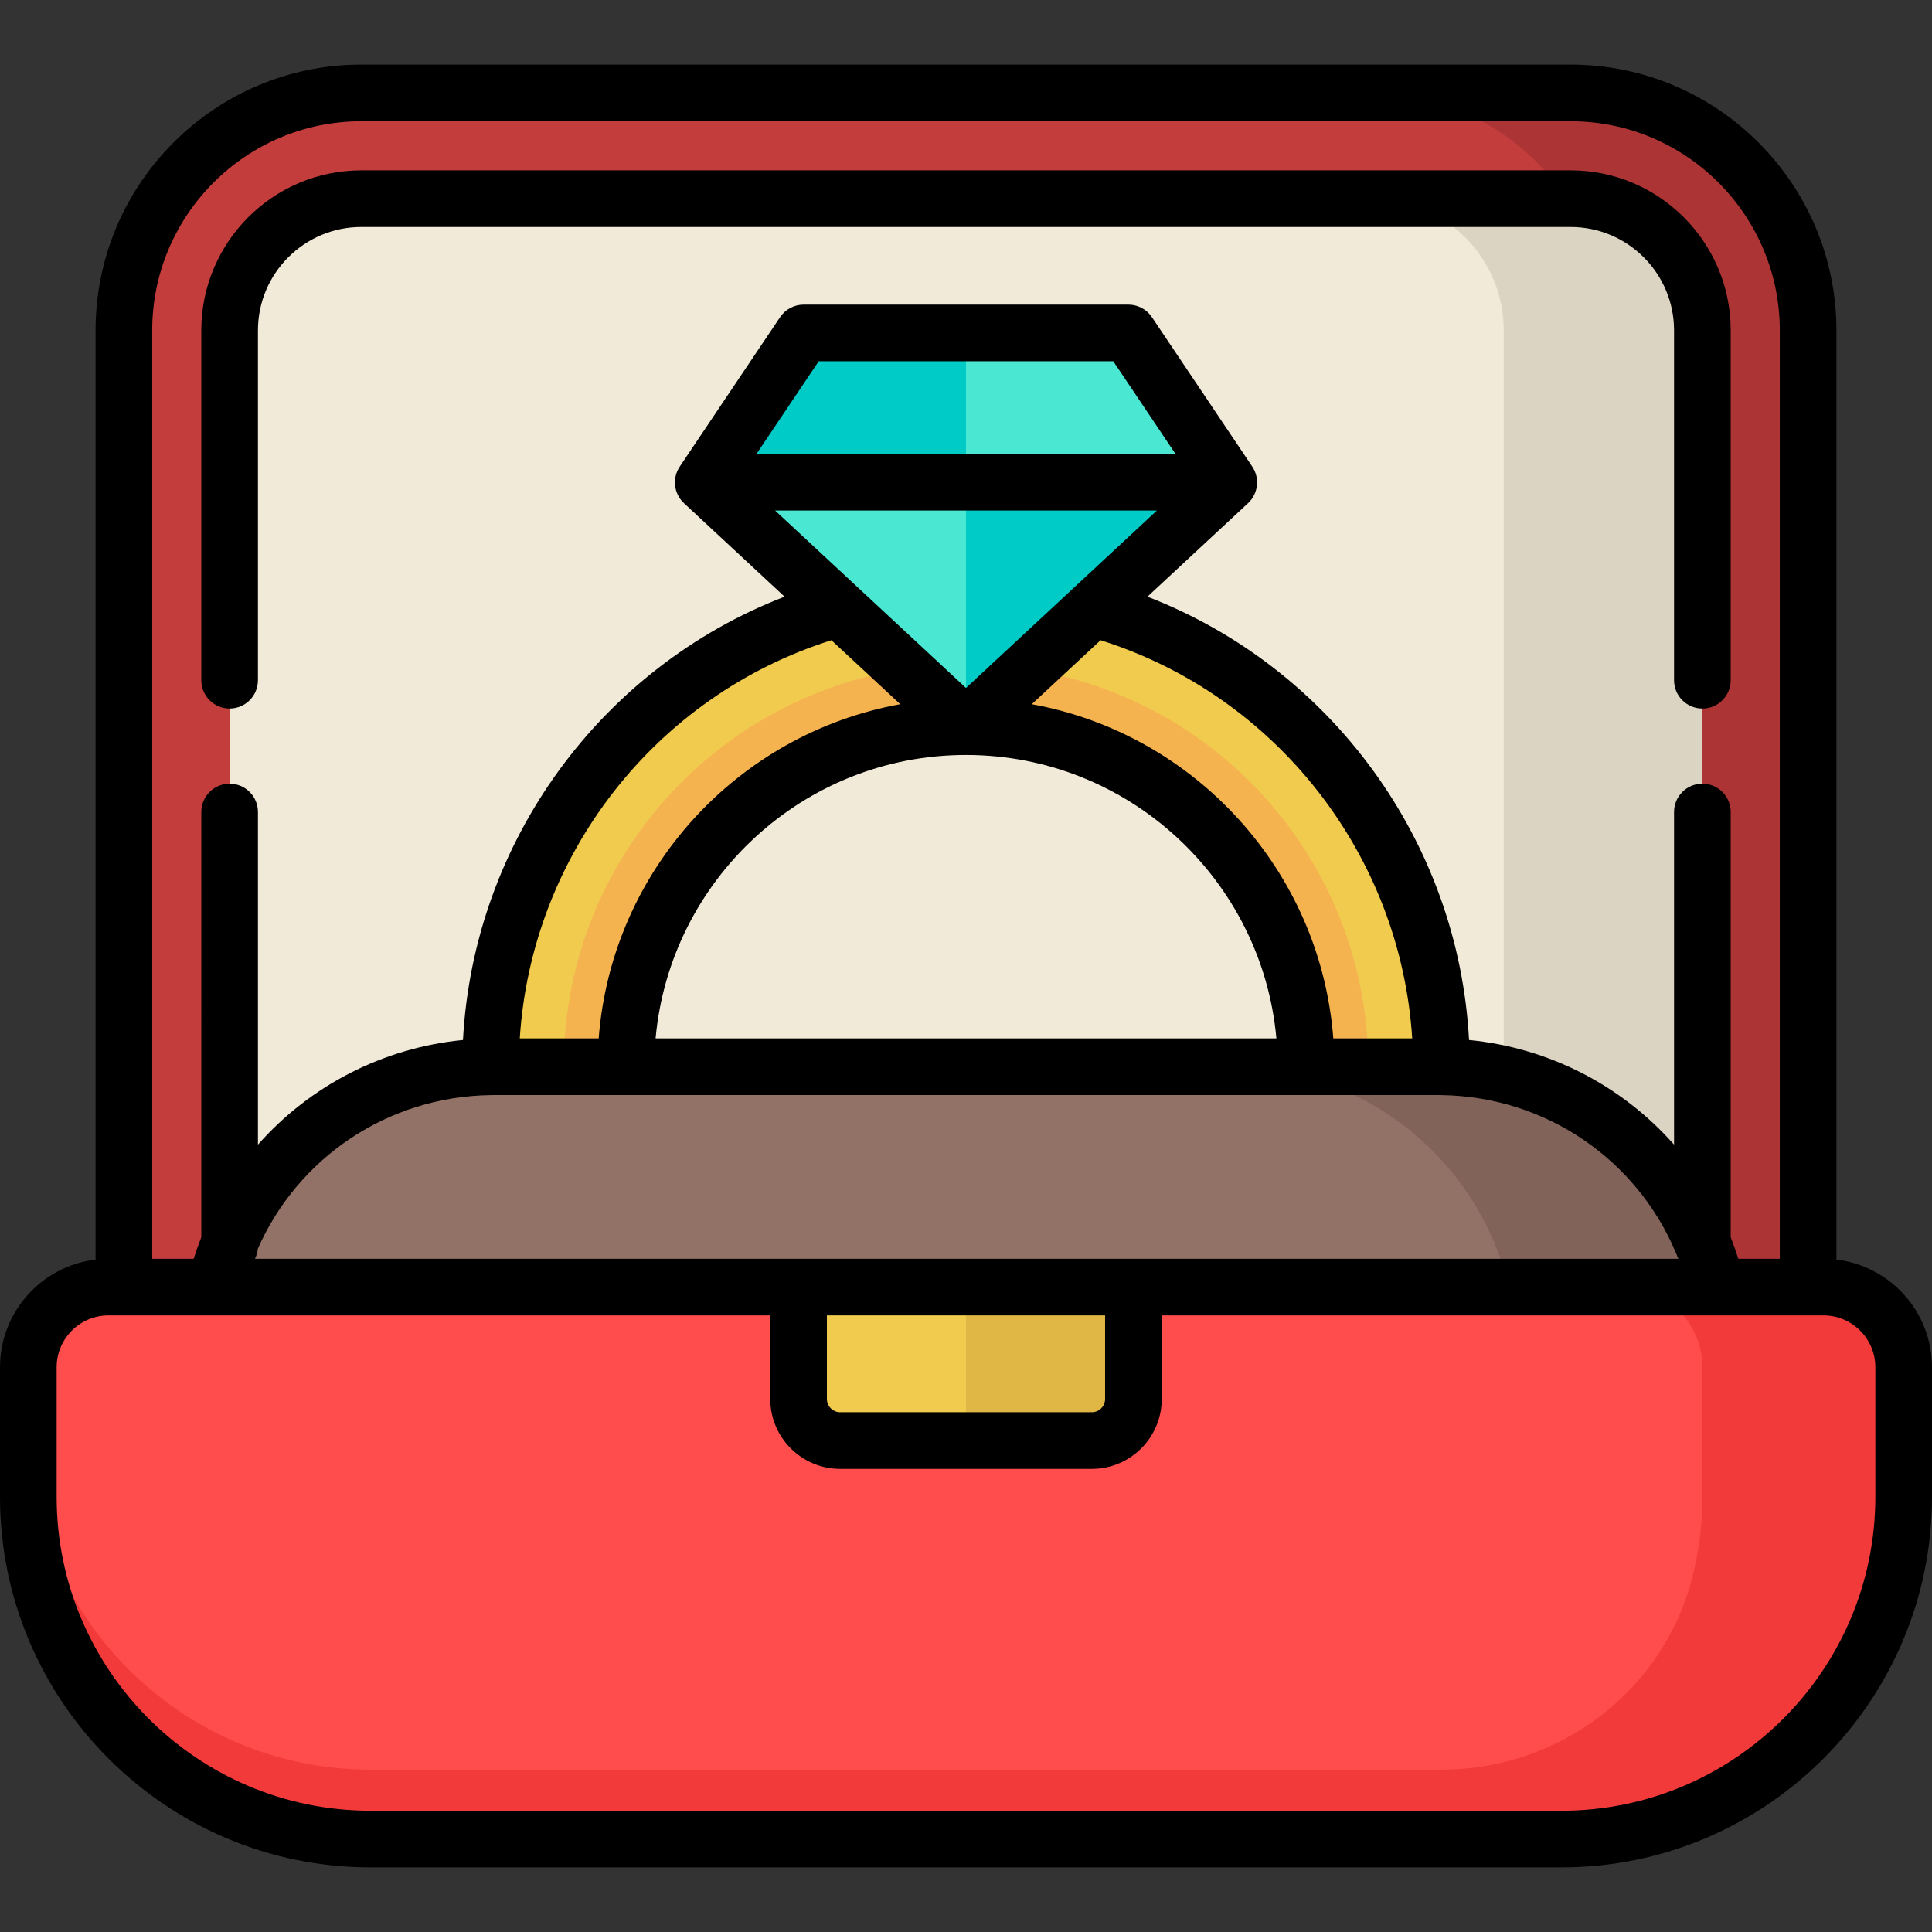
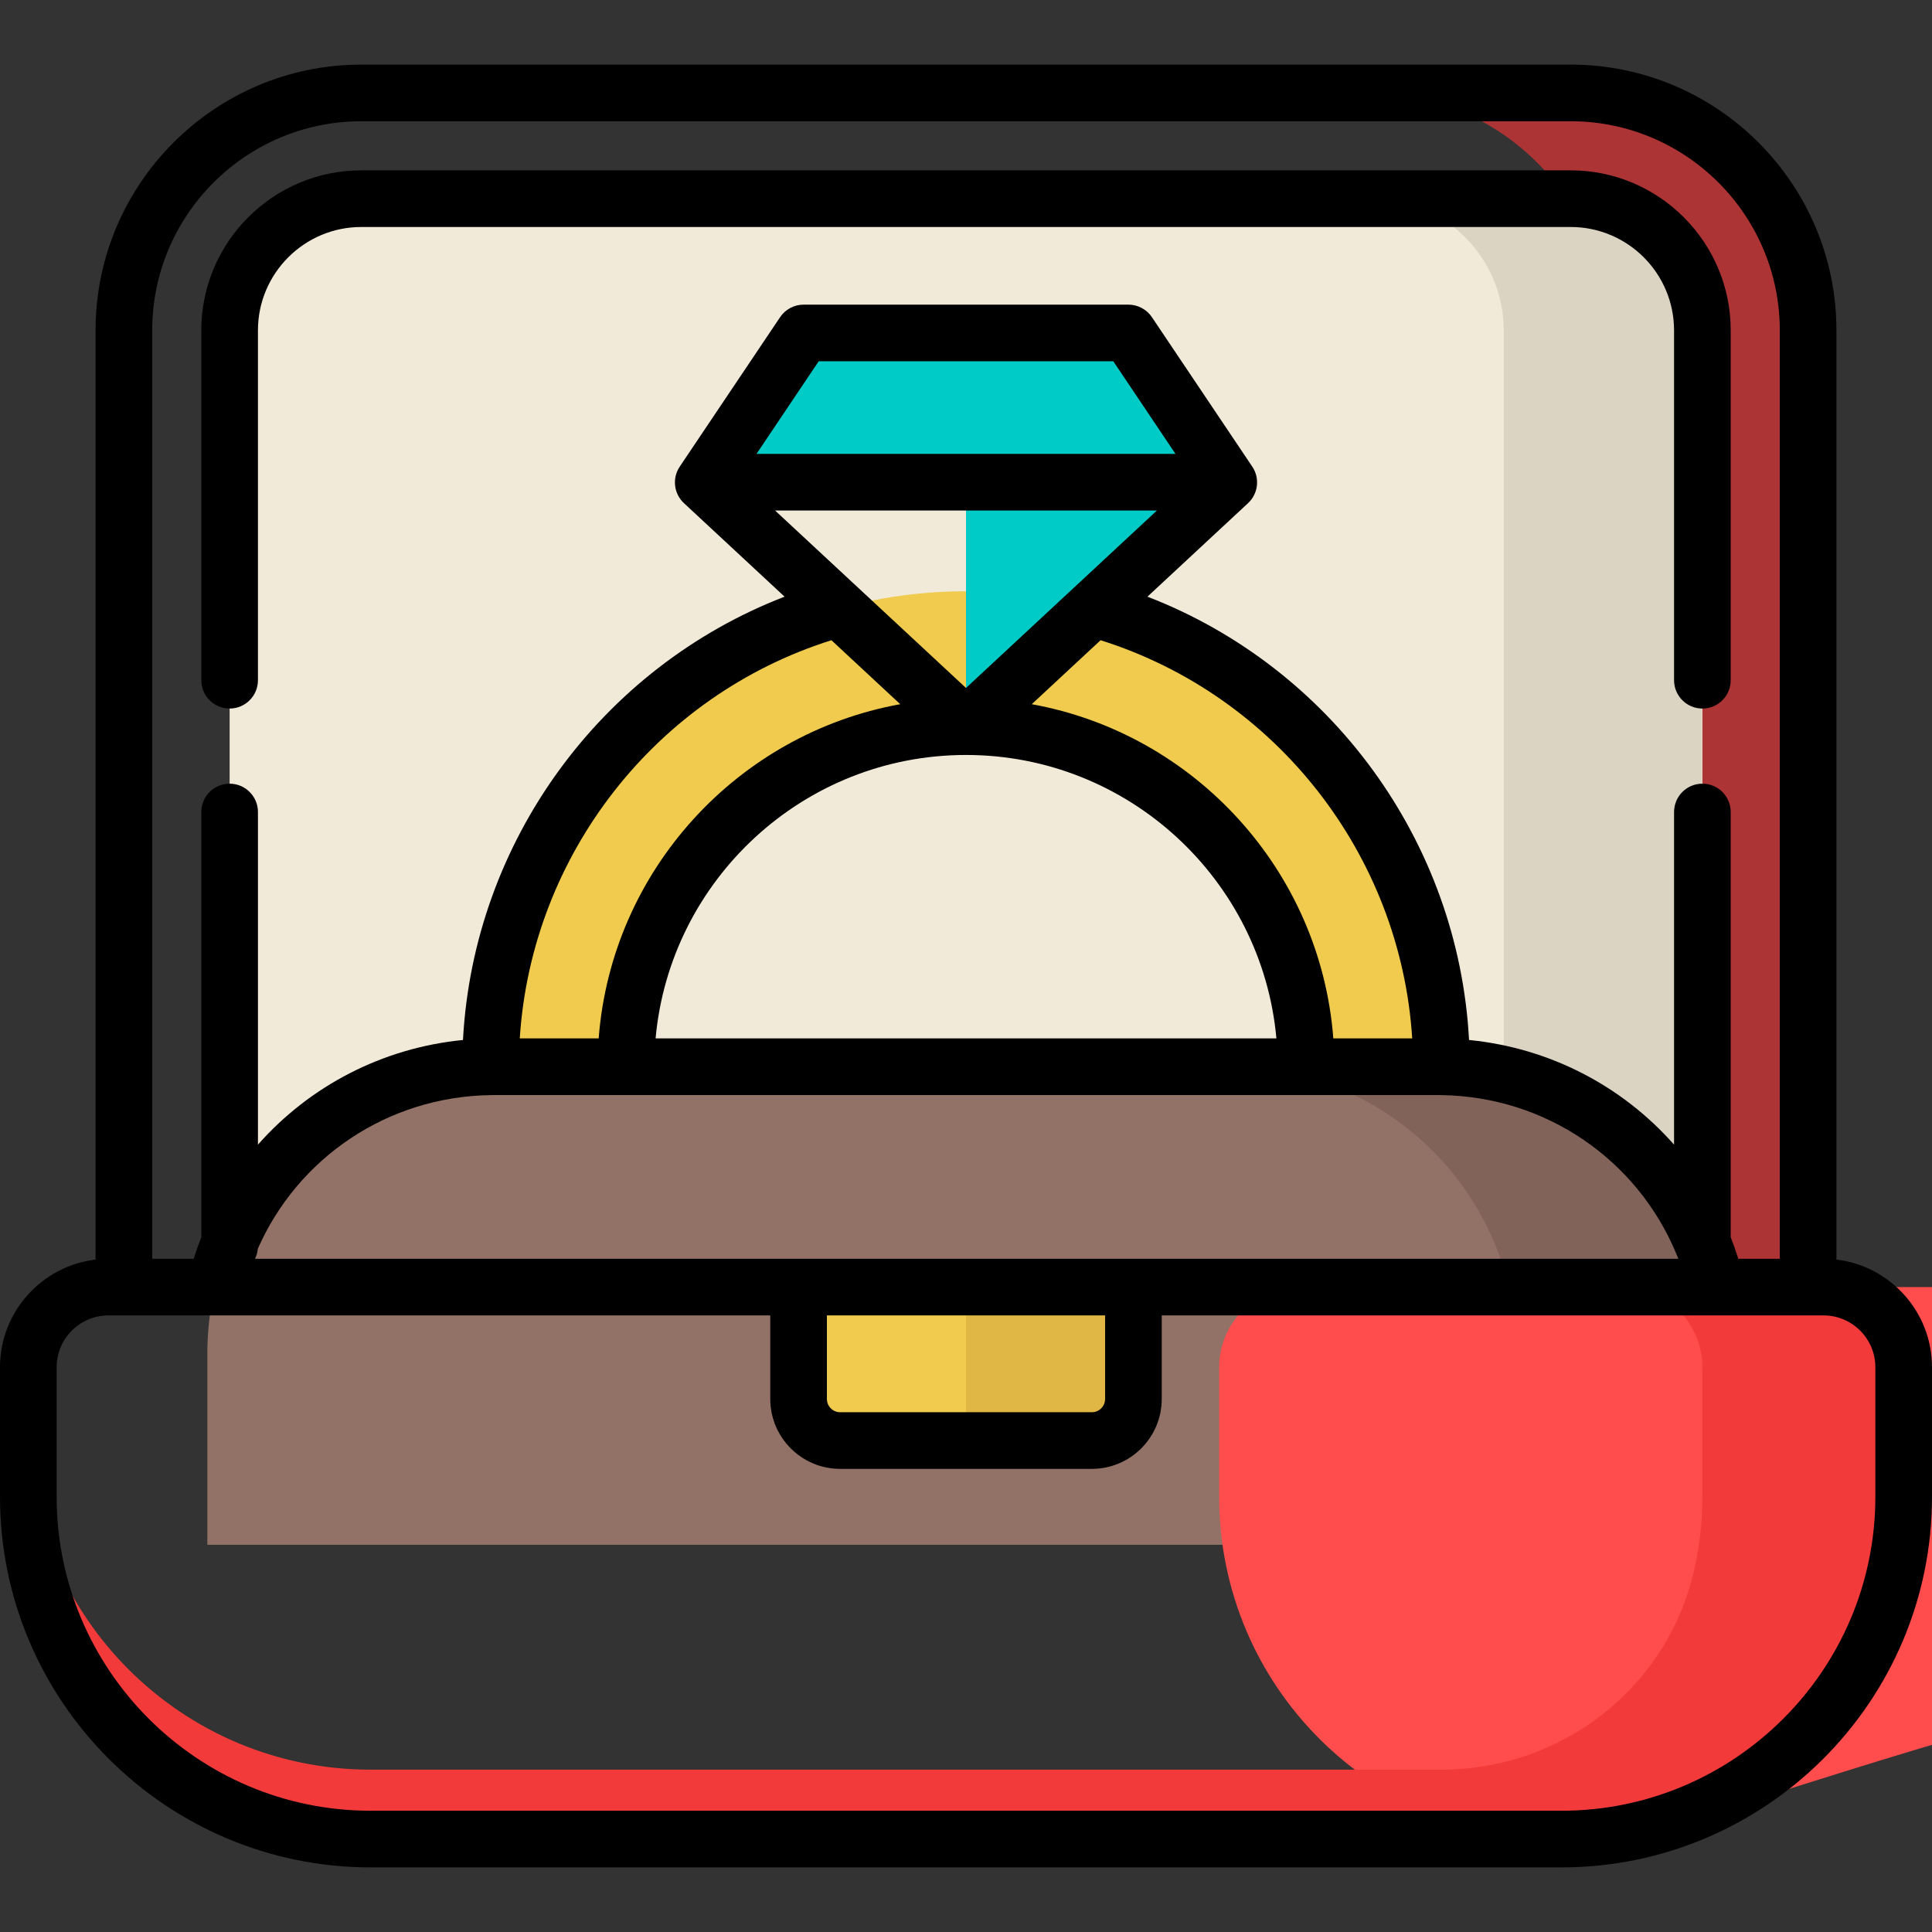
<svg xmlns="http://www.w3.org/2000/svg" version="1.1" id="Capa_1" x="0px" y="0px" viewBox="0 0 512 512" style="enable-background:new 0 0 512 512;" xml:space="preserve">
  <rect x="0" y="0" width="512" height="512" fill="#333333" stroke="none" />
-   <path style="fill:#C43D3D;" d="M416.249,24.628H95.751c-34.749,0-62.919,28.17-62.919,62.919v264.22h446.337V87.548 C479.169,52.798,450.999,24.628,416.249,24.628z" />
  <path style="fill:#AD3434;" d="M416.249,24.628h-53.423c34.75,0,62.92,28.17,62.92,62.92v264.22h53.422V87.548 C479.169,52.798,450.999,24.628,416.249,24.628z" />
  <path style="fill:#F1EAD8;" d="M451.147,351.767V87.548c0-19.243-15.655-34.898-34.898-34.898H95.751 c-19.243,0-34.898,15.655-34.898,34.898v264.22h390.294V351.767z" />
  <path style="fill:#DCD4C3;" d="M416.249,52.649h-52.64c19.243,0,34.898,15.655,34.898,34.898v264.22h52.64V87.548 C451.147,68.305,435.492,52.649,416.249,52.649z" />
  <path style="fill:#F0CB4D;" d="M256,156.692c-69.588,0-126,56.412-126,125.999c0,69.588,56.412,126,126,126s126-56.412,126-126 C382,213.104,325.588,156.692,256,156.692z M256,372.814c-49.773,0-90.122-40.349-90.122-90.122S206.227,192.57,256,192.57 s90.122,40.349,90.122,90.122S305.773,372.814,256,372.814z" />
-   <path style="fill:#F5B350;" d="M256,176.085c-58.877,0-106.607,47.73-106.607,106.607c0,58.878,47.73,106.607,106.607,106.607 s106.607-47.73,106.607-106.607S314.877,176.085,256,176.085z M256,372.814c-49.773,0-90.122-40.349-90.122-90.122 S206.227,192.57,256,192.57s90.122,40.349,90.122,90.122S305.773,372.814,256,372.814z" />
-   <polygon style="fill:#4AE7D2;" points="256,192.57 186.367,127.845 212.965,88.235 299.035,88.235 325.633,127.845 " />
  <g>
    <polygon style="fill:#00CBC7;" points="256,88.235 256,192.57 325.633,127.845 299.035,88.235 " />
    <polygon style="fill:#00CBC7;" points="325.592,127.785 299.035,88.235 212.965,88.235 186.408,127.785 " />
  </g>
-   <polygon style="fill:#4AE7D2;" points="325.592,127.785 299.035,88.235 256,88.235 256,127.785 " />
  <path style="fill:#927266;" d="M457.053,409.386H54.947v-50.648c0-41.999,34.047-76.047,76.047-76.047h250.012 c41.999,0,76.047,34.047,76.047,76.047L457.053,409.386L457.053,409.386z" />
  <path style="fill:#82635A;" d="M381.006,282.692h-55.141c42,0,76.047,34.047,76.047,76.047v50.648h55.141v-50.648 C457.053,316.739,423.006,282.692,381.006,282.692z" />
-   <path style="fill:#FF4C4C;" d="M413.792,487.37H98.208c-50.093,0-90.702-40.609-90.702-90.702v-34.333 c0-11.732,9.51-21.242,21.242-21.242h454.505c11.732,0,21.242,9.51,21.242,21.242v34.333 C504.494,446.761,463.885,487.37,413.792,487.37z" />
+   <path style="fill:#FF4C4C;" d="M413.792,487.37c-50.093,0-90.702-40.609-90.702-90.702v-34.333 c0-11.732,9.51-21.242,21.242-21.242h454.505c11.732,0,21.242,9.51,21.242,21.242v34.333 C504.494,446.761,463.885,487.37,413.792,487.37z" />
  <path style="fill:#F33A3A;" d="M483.252,341.093h-53.347c11.732,0,21.242,9.51,21.242,21.242v34.333 c0,7.656-0.979,14.729-2.621,21.206c-7.658,30.216-35.265,51.104-66.436,51.104H98.208c-50.094,0-90.702-40.609-90.702-90.702 v18.392c0,50.094,40.609,90.702,90.702,90.702h262.237h53.347c50.094,0,90.702-40.609,90.702-90.702v-18.392v-15.941 C504.494,350.603,494.984,341.093,483.252,341.093z" />
  <path style="fill:#F0CB4D;" d="M289.353,381.761h-66.705c-6.083,0-11.014-4.931-11.014-11.014v-29.654h88.734v29.654 C300.367,376.83,295.436,381.761,289.353,381.761z" />
  <path style="fill:#E0B744;" d="M256,381.761h33.353c6.083,0,11.014-4.931,11.014-11.014v-29.654H256V381.761z" />
  <path d="M60.853,187.772c4.146,0,7.506-3.36,7.506-7.506V87.548c0-15.104,12.289-27.393,27.393-27.393H416.25 c15.104,0,27.393,12.289,27.393,27.393v92.718c0,4.146,3.36,7.506,7.506,7.506s7.506-3.36,7.506-7.506V87.548 c0-23.382-19.022-42.404-42.404-42.404h-320.5c-23.382,0-42.404,19.022-42.404,42.404v92.718 C53.347,184.412,56.707,187.772,60.853,187.772z" />
  <path d="M486.674,333.798V87.548c0-38.833-31.592-70.425-70.425-70.425H95.751c-38.833,0-70.425,31.592-70.425,70.425v246.25 C11.082,335.496,0,347.642,0,362.335v34.333c0,54.152,44.056,98.208,98.208,98.208h315.584c54.152,0,98.208-44.056,98.208-98.208 v-34.333C512,347.642,500.918,335.496,486.674,333.798z M40.337,87.548c0-30.555,24.859-55.414,55.414-55.414h320.498 c30.555,0,55.414,24.859,55.414,55.414v246.039H460.67c-0.607-1.938-1.28-3.84-2.016-5.707V215.189c0-4.146-3.36-7.506-7.506-7.506 s-7.506,3.36-7.506,7.506v88.155c-13.679-15.499-32.919-25.637-54.332-27.736c-2.799-52.524-36.519-98.674-85.227-117.484 l26.66-24.781c2.703-2.513,3.178-6.617,1.121-9.681l-26.597-39.609c-1.395-2.077-3.73-3.322-6.231-3.322h-86.071 c-2.501,0-4.837,1.245-6.231,3.322l-26.597,39.609c-2.057,3.064-1.582,7.168,1.121,9.681l26.66,24.781 c-48.7,18.808-82.418,64.949-85.225,117.484c-21.414,2.099-40.655,12.237-54.334,27.737v-88.156c0-4.146-3.36-7.506-7.506-7.506 s-7.506,3.36-7.506,7.506V327.88c-0.736,1.867-1.409,3.769-2.016,5.707H40.337V87.548z M67.578,333.587L67.578,333.587 c0.402-0.813,0.663-1.706,0.747-2.652c10.643-24.173,34.418-40.3,61.594-40.717c0.027,0,0.054,0.004,0.082,0.004 c0.029,0,0.059,0,0.088-0.001c0.206-0.002,0.41-0.009,0.615-0.016l0,0l250.303-0.008l0,0l0.29,0.008 c0.204,0.007,0.409,0.014,0.615,0.016c0.028,0.001,0.058,0.001,0.087,0.001c0.027,0,0.054-0.004,0.081-0.004 c27.61,0.422,51.704,17.066,62.089,41.884c0.039,0.098,0.078,0.195,0.12,0.291c0.164,0.398,0.336,0.792,0.493,1.194l0,0 L67.578,333.587L67.578,333.587z M292.861,348.598v22.149c0,1.935-1.573,3.509-3.509,3.509h-66.705 c-1.935,0-3.509-1.573-3.509-3.509v-22.149H292.861z M306.597,135.292L256,182.322l0,0l0,0l-50.597-47.031L306.597,135.292 L306.597,135.292z M200.488,120.279l16.477-24.538h78.069l16.477,24.538H200.488z M273.424,186.62L273.424,186.62l18.241-16.955 c46.581,14.68,79.487,56.917,82.589,105.521l-20.911-0.001C349.941,230.684,316.567,194.427,273.424,186.62z M338.261,275.186 H173.739c3.806-42.049,39.237-75.111,82.261-75.111C299.023,200.076,334.454,233.139,338.261,275.186z M238.576,186.62 L238.576,186.62c-43.143,7.807-76.517,44.064-79.919,88.566h-20.912c3.094-48.59,36.002-90.839,82.59-105.521L238.576,186.62z M496.989,396.668c0,45.874-37.322,83.197-83.197,83.197H98.208c-45.874,0-83.197-37.322-83.197-83.197v-34.333 c0-7.574,6.162-13.737,13.736-13.737l0,0l0,0h175.381v22.149c0,10.212,8.308,18.52,18.52,18.52h66.705 c10.212,0,18.52-8.308,18.52-18.52v-22.149h175.381l0,0l0,0c7.574,0,13.736,6.163,13.736,13.737L496.989,396.668L496.989,396.668z" />
  <g> </g>
  <g> </g>
  <g> </g>
  <g> </g>
  <g> </g>
  <g> </g>
  <g> </g>
  <g> </g>
  <g> </g>
  <g> </g>
  <g> </g>
  <g> </g>
  <g> </g>
  <g> </g>
  <g> </g>
</svg>